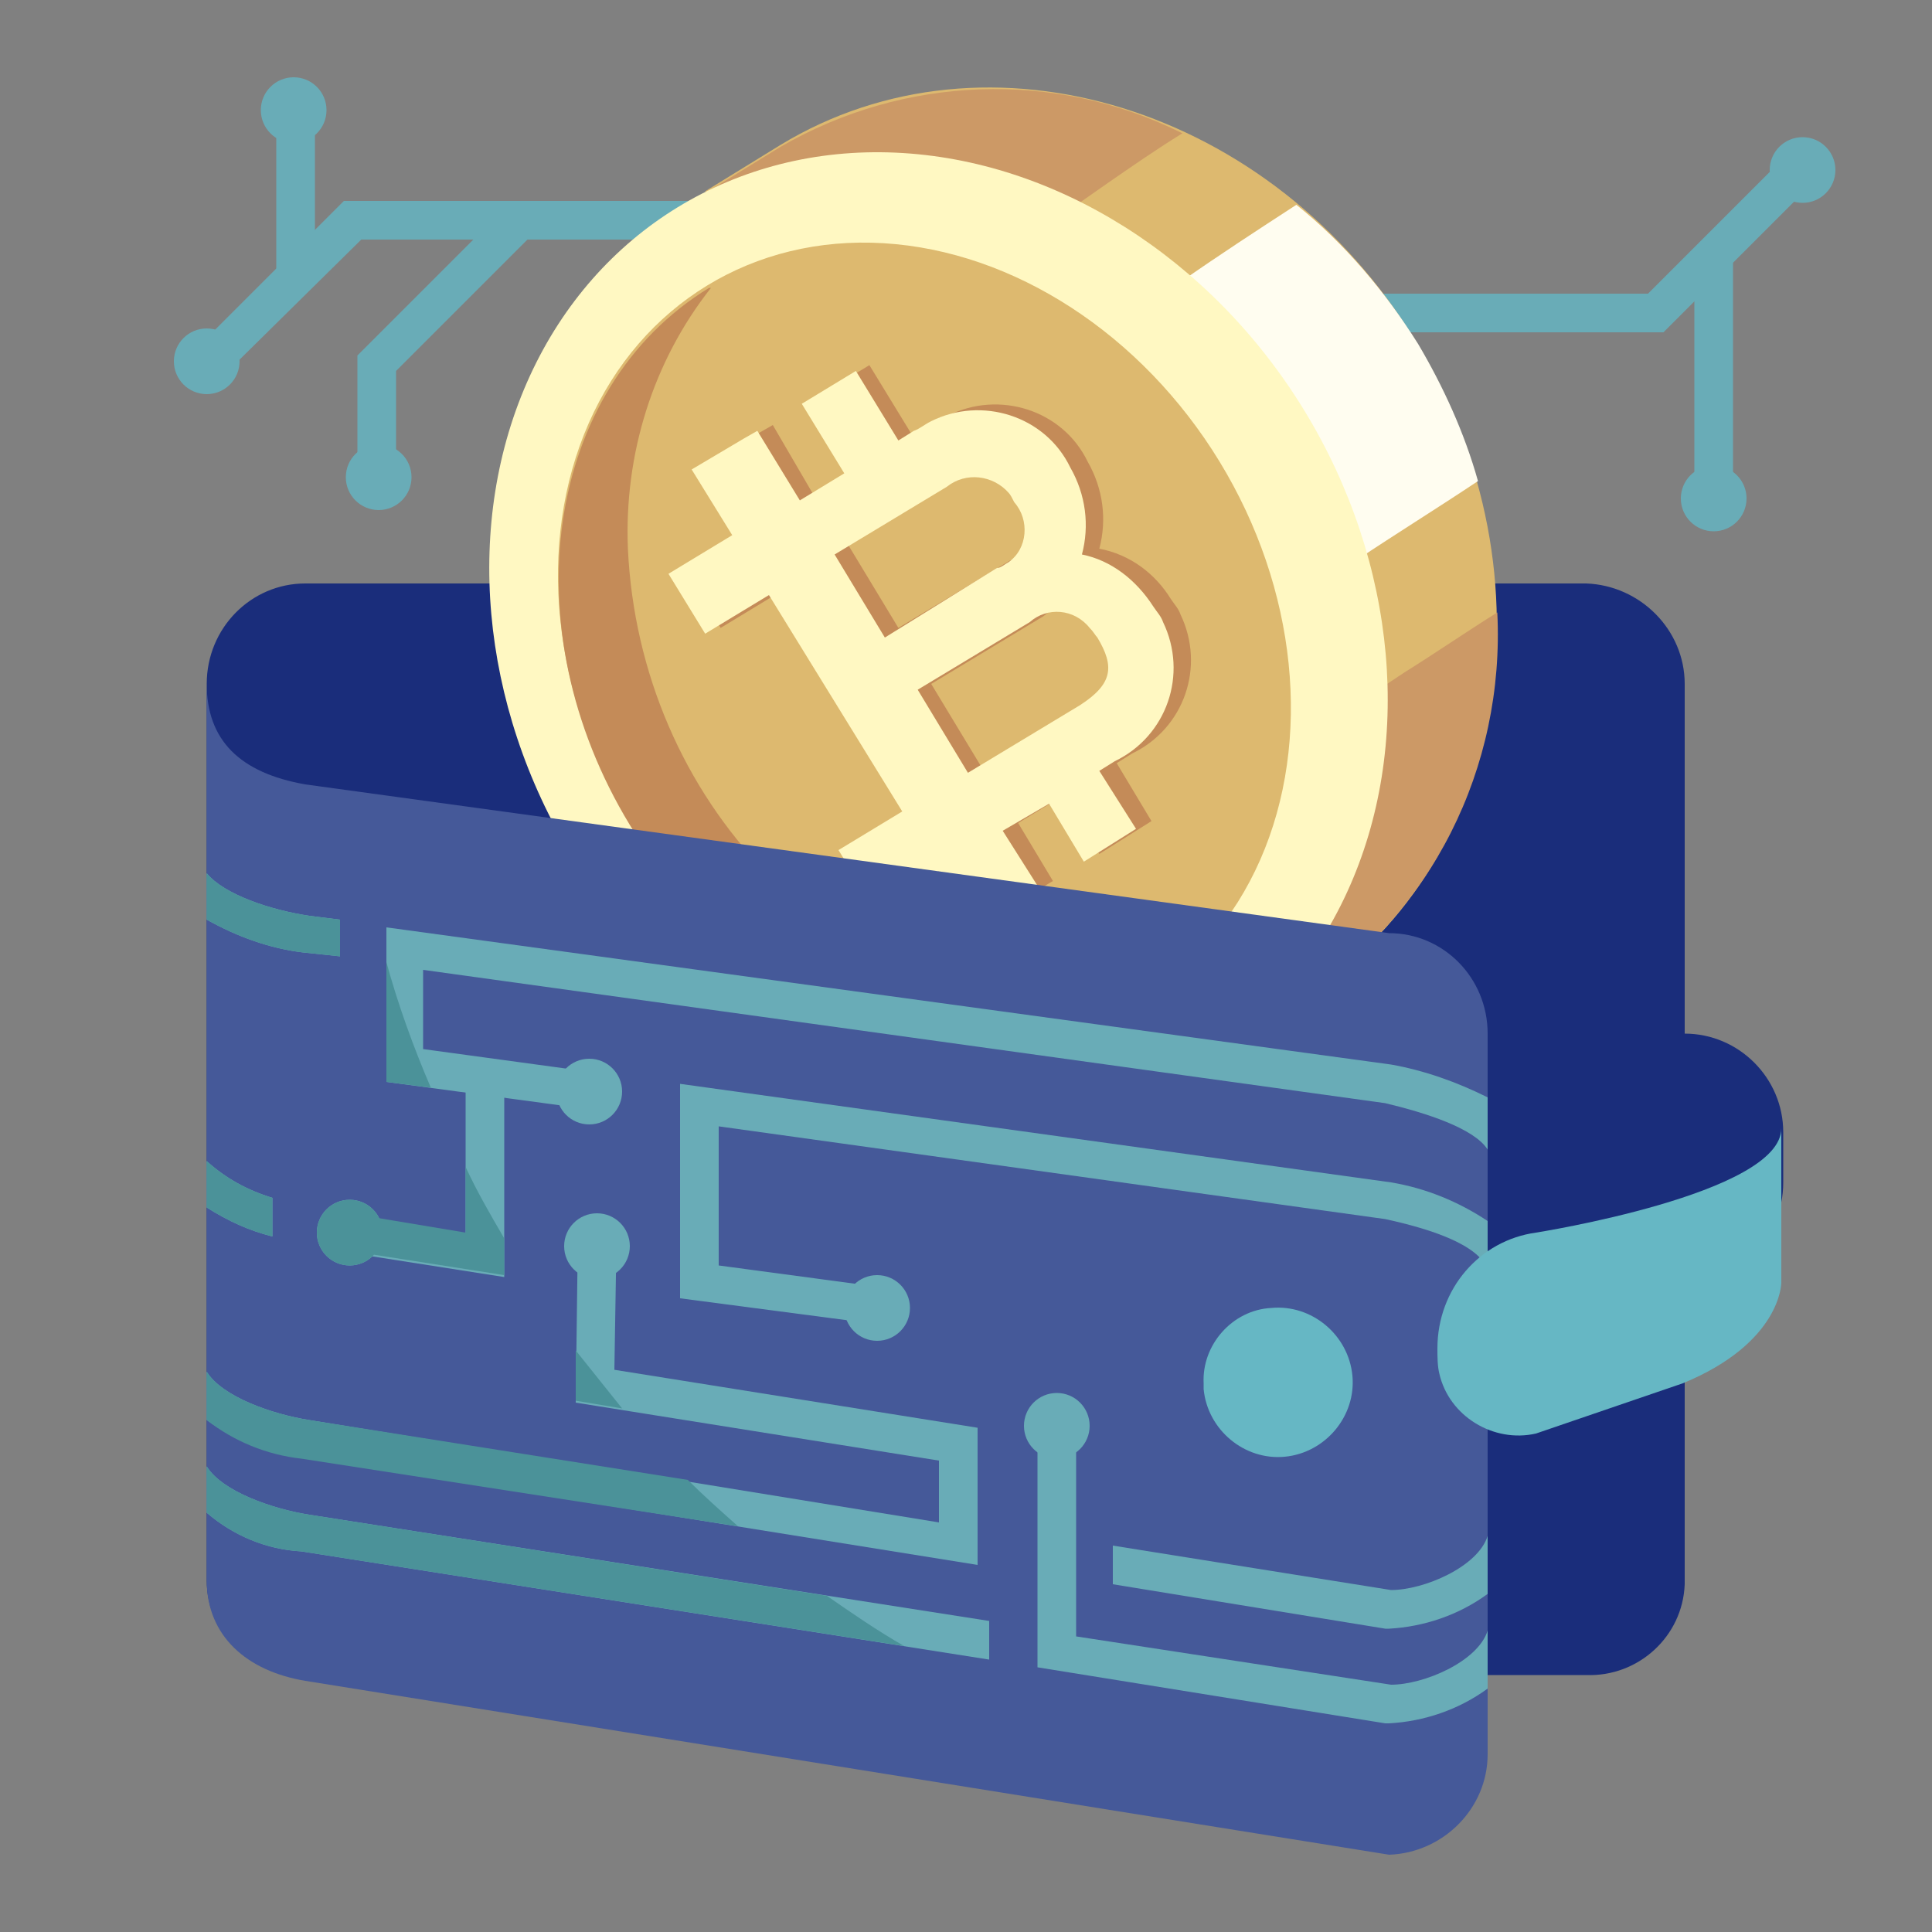
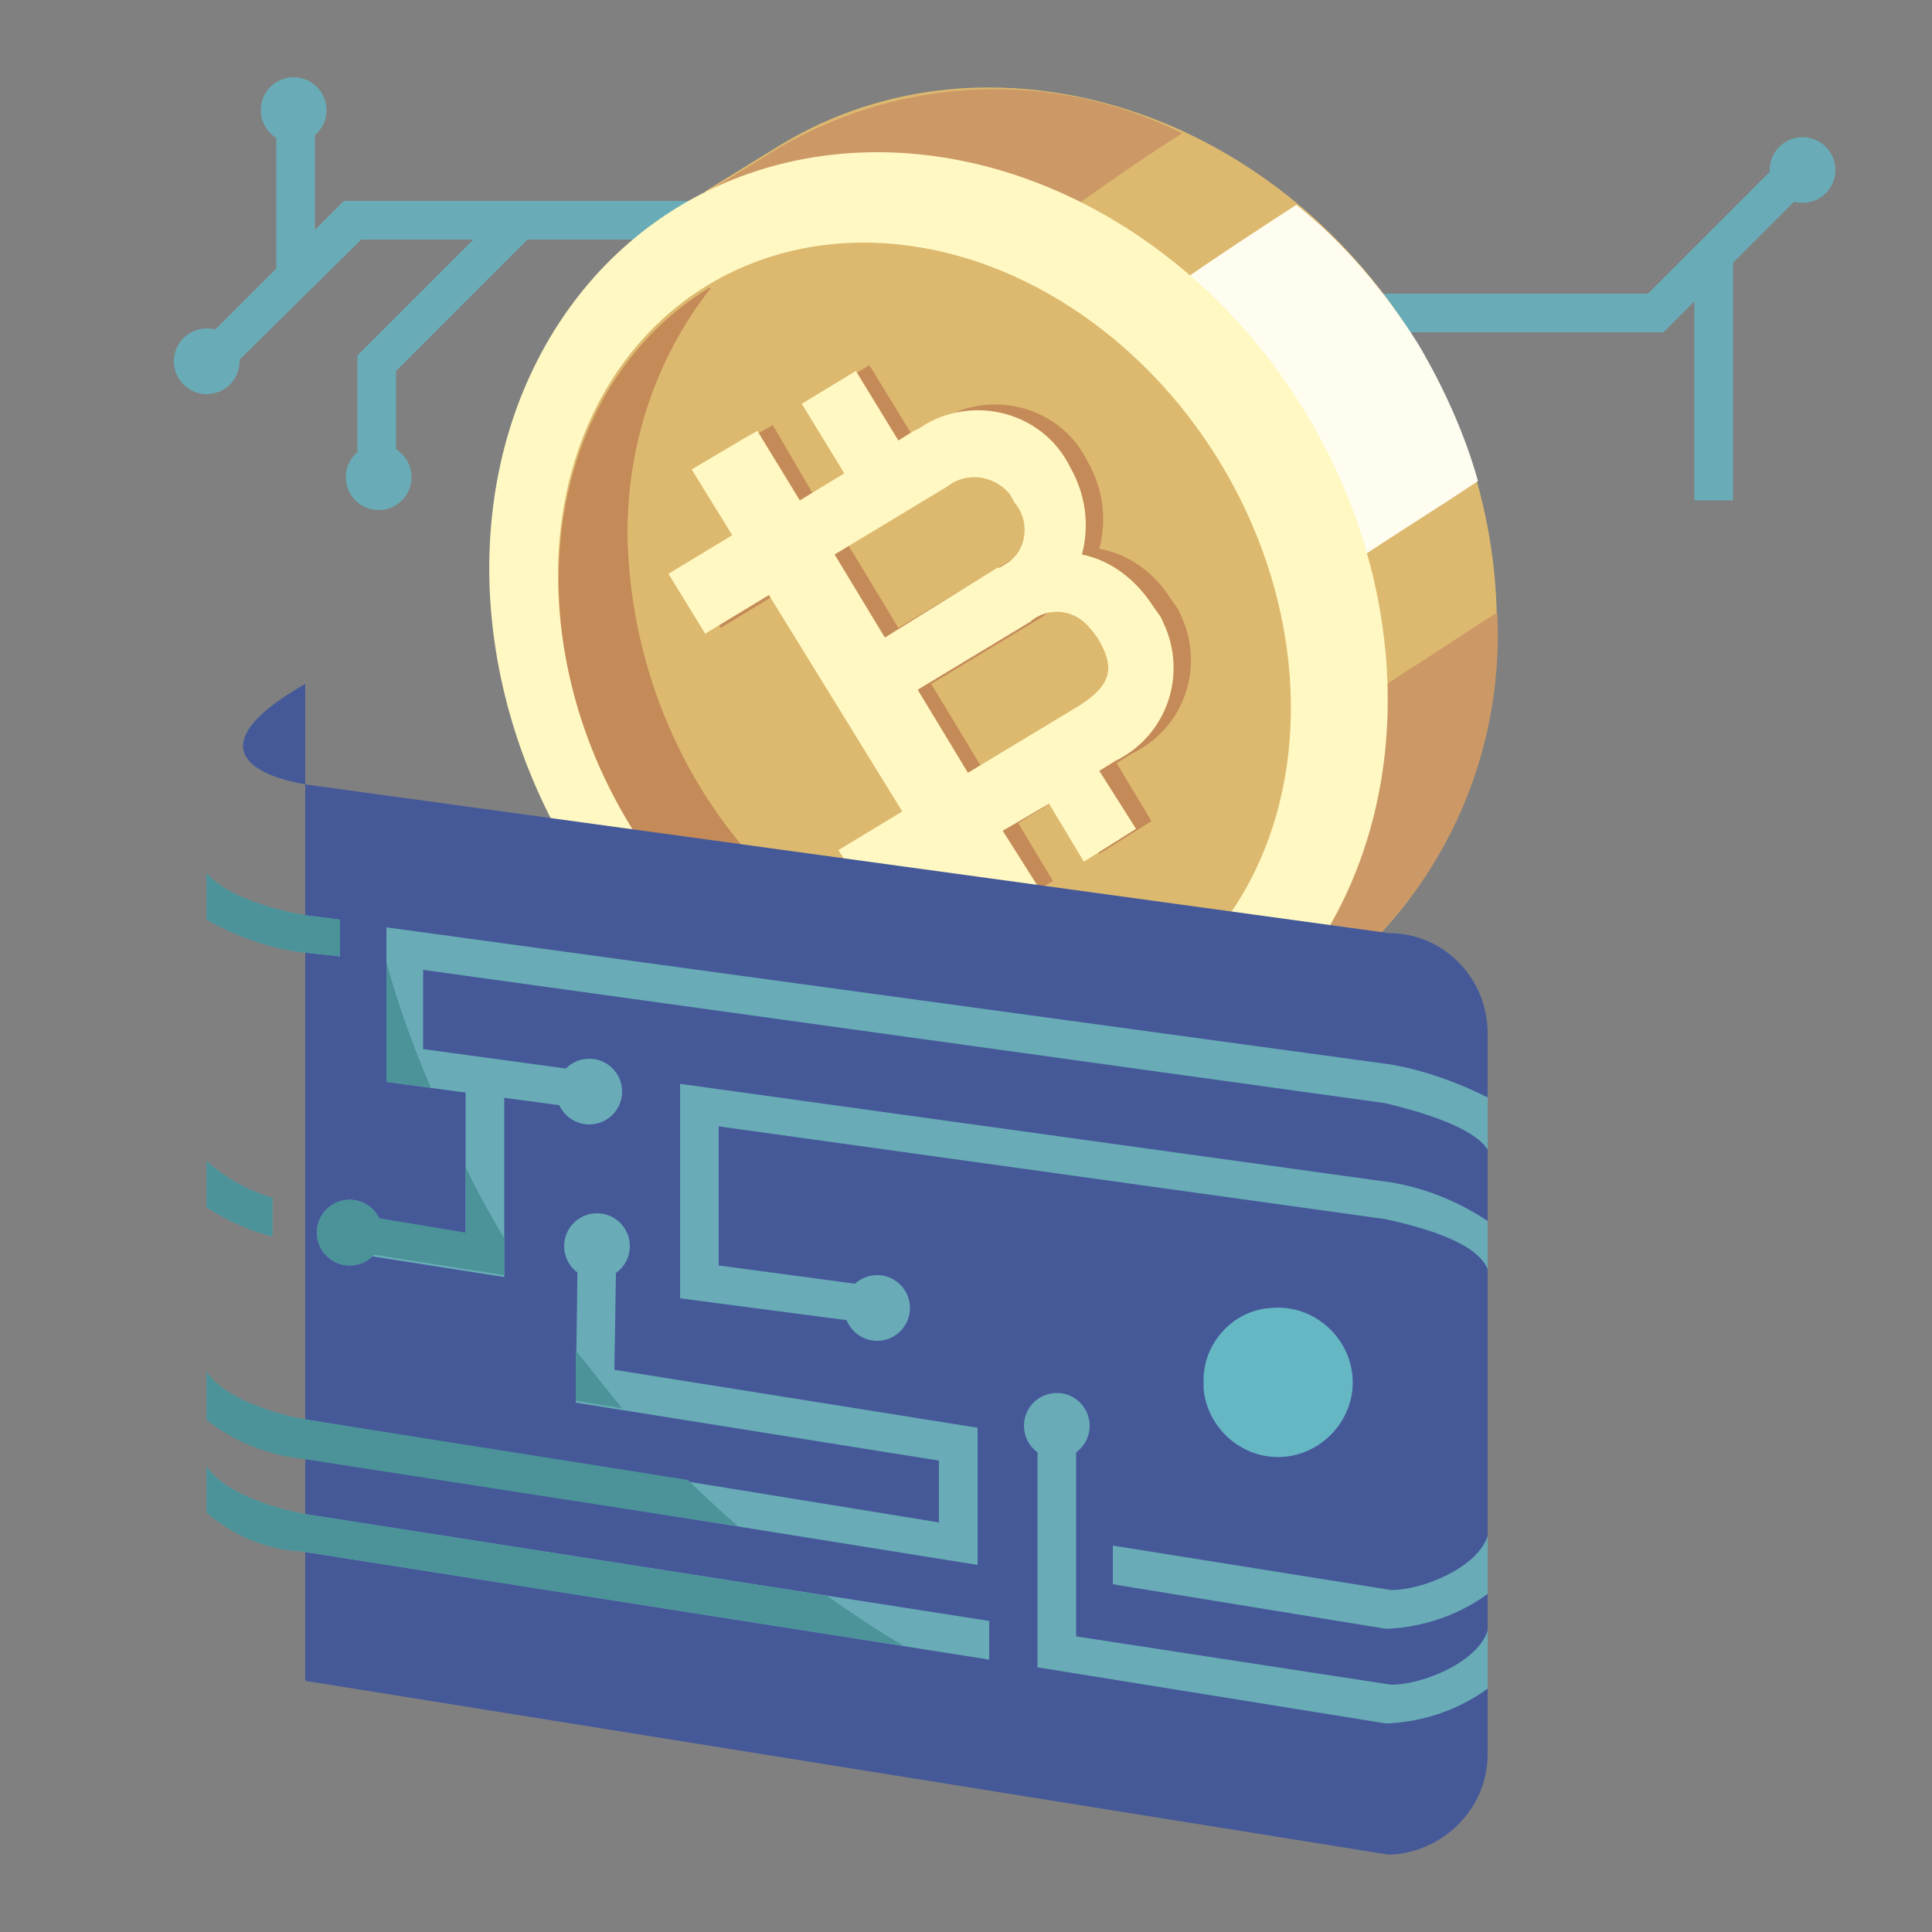
<svg xmlns="http://www.w3.org/2000/svg" version="1.1" id="flat" x="0px" y="0px" width="100px" height="100px" viewBox="0 0 100 100" style="enable-background:new 0 0 100 100;" xml:space="preserve">
  <rect x="0" y="0" width="100" height="100" fill="#808080" stroke="none" />
  <style type="text/css">
	.st0{fill:#69ACB7;}
	.st1{fill:#1A2D7B;}
	.st2{fill:#DDB96F;}
	.st3{fill:#CC9966;}
	.st4{fill:#FFFDF0;}
	.st5{fill:#FFF8C2;}
	.st6{fill:#C48B58;}
	.st7{fill:#455999;}
	.st8{fill:#66B7C4;}
	.st9{fill:#4B9299;}
</style>
  <path class="st0" d="M86.1,17.2H68.7v-2h16.6L92.5,8l1.4,1.4L86.1,17.2z" />
  <path class="st0" d="M87.7,13.6h2v12.3h-2V13.6z" />
  <path class="st0" d="M11.4,19.6L10,18.2l7.8-7.8h19.3v2H18.7L11.4,19.6z" />
  <path class="st0" d="M20.5,24.5h-2v-6.1l7.8-7.8l1.4,1.4l-7.2,7.2V24.5z" />
  <path class="st0" d="M14.3,5.6h2V14h-2V5.6z" />
-   <path class="st1" d="M87.2,53.5V35.4c0-2.8-2.3-5.1-5.1-5.2H15.8c-2.8,0-5.1,2.3-5.1,5.2v46.4c0,2.7,2.2,4.9,4.9,4.9  c0.1,0,0.1,0,0.2,0h66.3c2.7,0.1,5-2,5.1-4.7c0-0.1,0-0.1,0-0.2V66.4c2.8,0,5.1-2.3,5.1-5.2v-2.6C92.3,55.8,90,53.5,87.2,53.5  L87.2,53.5z" />
  <path class="st2" d="M63.4,54.1l3.9-2.4c10.7-6.6,13.4-21.8,6-34S51.1,1,40.4,7.5l-3.9,2.4L63.4,54.1z" />
  <path class="st3" d="M47.4,16.6c3.3-2.4,6.6-4.8,9.9-7.1c1.3-0.9,2.6-1.8,3.9-2.6c-6.6-3.3-14.4-3-20.8,0.7l-3.9,2.4l6.3,10.2  C44.3,19,45.8,17.7,47.4,16.6L47.4,16.6z" />
  <path class="st4" d="M59.1,36.6c3.7-2.6,7.3-5.2,11.1-7.6c2.1-1.4,4.2-2.7,6.3-4.1c-0.7-2.5-1.8-4.9-3.1-7.1  c-1.7-2.7-3.8-5.2-6.3-7.2c-2,1.3-4,2.6-6,4c-3.5,2.5-7,5-10.5,7.6c-1.5,1.1-3.1,2.3-4.6,3.5l8.6,14.1  C56.1,38.6,57.6,37.6,59.1,36.6L59.1,36.6z" />
  <path class="st3" d="M72.7,34.8C67.8,38,63.1,42,57.9,45l5.5,9.1l3.9-2.4c6.8-4.3,10.6-12,10.2-20C75.9,32.7,74.3,33.8,72.7,34.8  L72.7,34.8z" />
  <ellipse class="st0" cx="93.3" cy="8.8" rx="1.7" ry="1.7" />
-   <ellipse class="st0" cx="88.7" cy="25.8" rx="1.7" ry="1.7" />
  <ellipse transform="matrix(0.853 -0.521 0.521 0.853 -9.968 30.159)" class="st5" cx="48.6" cy="32.8" rx="22.2" ry="25.9" />
  <ellipse transform="matrix(0.853 -0.521 0.521 0.853 -10.307 29.844)" class="st2" cx="47.9" cy="33.2" rx="17.9" ry="21.6" />
  <path class="st6" d="M48,22l-0.8,0.5l-2.2-3.6l-2.8,1.7l2.2,3.6l-2.3,1.4L40,22l-0.7,0.4L36.6,24l2.1,3.4l-3.3,2l1.9,3.1l3.3-2  l6.8,11.1l-3.3,2l1.9,3.1l3.3-2l1.8,2.9l0.7-0.4l2.7-1.6l-1.8-3l2.3-1.4l1.9,3l2.7-1.7l-1.8-3l0.8-0.5c2.7-1.3,3.8-4.5,2.5-7.2  c-0.1-0.3-0.3-0.5-0.5-0.8c-0.8-1.3-2.1-2.3-3.7-2.6c0.4-1.5,0.2-3.1-0.6-4.5c-1.3-2.7-4.6-3.7-7.2-2.4C48.5,21.6,48.3,21.8,48,22  L48,22z M53.2,25.6c0.8,0.9,0.7,2.4-0.3,3.1c-0.2,0.1-0.4,0.3-0.6,0.3l-5.8,3.5l-2.6-4.3l5.8-3.5c1-0.8,2.4-0.6,3.2,0.3  C53,25.2,53.1,25.4,53.2,25.6L53.2,25.6z M57.5,32.7c0.9,1.5,0.8,2.4-0.9,3.5l-5.8,3.5l-2.6-4.3l5.8-3.5c0.9-0.8,2.3-0.7,3.1,0.3  C57.3,32.3,57.4,32.5,57.5,32.7L57.5,32.7z" />
  <path class="st5" d="M47.3,22.3l-0.8,0.5l-2.2-3.6l-2.8,1.7l2.2,3.6l-2.3,1.4l-2.2-3.6l-0.7,0.4l-2.7,1.6l2.1,3.4l-3.3,2l1.9,3.1  l3.3-2L46.7,42l-3.3,2l1.9,3.1l3.3-2l1.8,2.9l0.7-0.4l2.7-1.6l-1.9-3l2.4-1.4l1.8,3l2.7-1.7l-1.9-3l0.8-0.5c2.7-1.3,3.8-4.5,2.5-7.2  c-0.1-0.3-0.3-0.5-0.5-0.8C58.8,30,57.5,29,56,28.7c0.4-1.5,0.2-3.1-0.6-4.5c-1.3-2.7-4.6-3.7-7.2-2.4C47.8,22,47.6,22.2,47.3,22.3  L47.3,22.3z M52.5,26c0.8,0.9,0.7,2.4-0.3,3.1c-0.2,0.1-0.4,0.3-0.6,0.3L45.8,33l-2.6-4.3l5.8-3.5c1-0.8,2.4-0.6,3.2,0.3  C52.3,25.6,52.4,25.8,52.5,26L52.5,26z M56.8,33c0.9,1.5,0.8,2.4-0.9,3.5l-5.8,3.5l-2.6-4.3l5.8-3.5c0.9-0.8,2.3-0.7,3.1,0.3  C56.6,32.7,56.7,32.9,56.8,33L56.8,33z" />
  <g>
    <ellipse class="st0" cx="10.7" cy="18.7" rx="1.7" ry="1.7" />
    <ellipse class="st0" cx="19.6" cy="24.7" rx="1.7" ry="1.7" />
    <ellipse class="st0" cx="15.2" cy="5.7" rx="1.7" ry="1.7" />
  </g>
  <path class="st6" d="M56.3,52.2c-13.3,0-23.2-10.9-23.8-23.8c-0.2-4.9,1.3-9.7,4.3-13.5l-0.1,0c-8.5,5.2-10.3,17.6-4.1,27.8  c6,9.9,17.4,13.9,25.8,9.4C57.7,52.1,57,52.2,56.3,52.2L56.3,52.2z" />
-   <path class="st7" d="M15.8,40.6l56.1,7.7c2.8,0,5.1,2.3,5.1,5.2v37.3c0,2.8-2.3,5.1-5.1,5.2L15.8,87c-3-0.5-5.1-2.3-5.1-5.2V35.4  C10.7,38.3,12.4,40,15.8,40.6L15.8,40.6z" />
+   <path class="st7" d="M15.8,40.6l56.1,7.7c2.8,0,5.1,2.3,5.1,5.2v37.3c0,2.8-2.3,5.1-5.1,5.2L15.8,87V35.4  C10.7,38.3,12.4,40,15.8,40.6L15.8,40.6z" />
  <path class="st8" d="M65.8,67.7c2.1-0.2,4,1.4,4.2,3.5s-1.4,4-3.5,4.2c-2.1,0.2-4-1.4-4.2-3.5c0-0.1,0-0.2,0-0.3  C62.2,69.6,63.8,67.8,65.8,67.7z" />
  <g>
    <path class="st0" d="M77,82.5c-1.5,1.1-3.3,1.7-5.1,1.8l-0.2,0L57.6,82l0-2L72,82.3c1.7,0,4.5-1.2,5-2.8L77,82.5z" />
    <path class="st0" d="M77,59.5c-0.7-1.1-3.2-1.9-5.3-2.4l-49.8-6.9v4.1l8.8,1.2l-0.3,1.9L20,56v-8L72,55.1c1.7,0.3,3.4,0.9,5,1.7   V59.5z" />
    <path class="st0" d="M77,65.7c-0.5-1.3-3-2.1-5.3-2.6l-34.5-4.8v7.2l8.2,1.1l-0.3,1.9l-9.9-1.3V56.1L72,61.2c1.8,0.3,3.5,1,5,2   L77,65.7z" />
    <path class="st0" d="M26.1,66.1l-8.3-1.3l0.3-1.9l6,1v-7.5h2L26.1,66.1z" />
    <path class="st0" d="M77,87.4c-1.5,1.1-3.3,1.7-5.1,1.8l-0.2,0l-18-2.9V73.8h2v10.9L72,87.2c1.7,0,4.5-1.2,5-2.8L77,87.4z" />
    <ellipse class="st0" cx="30.5" cy="56.5" rx="1.7" ry="1.7" />
    <ellipse class="st0" cx="45.4" cy="67.7" rx="1.7" ry="1.7" />
    <ellipse class="st0" cx="18.1" cy="63.8" rx="1.7" ry="1.7" />
    <ellipse class="st0" cx="30.9" cy="64.5" rx="1.7" ry="1.7" />
    <ellipse class="st0" cx="54.7" cy="73.8" rx="1.7" ry="1.7" />
  </g>
-   <path class="st8" d="M79.5,63.8c0,0,12.7-2,12.7-5.4v8c0,0,0,3.1-5.1,5.2l-7.6,2.6c-2.2,0.5-4.5-0.9-5-3.1c-0.1-0.4-0.1-0.9-0.1-1.3  C74.4,66.7,76.6,64.2,79.5,63.8z" />
  <path class="st0" d="M14.1,64l0-2c-1.3-0.4-2.4-1-3.4-1.9v2.4C11.8,63.2,12.9,63.7,14.1,64L14.1,64z" />
  <path class="st0" d="M16,78.4c-1.9-0.3-4.5-1.2-5.3-2.5v2.4c1.4,1.2,3.1,1.9,4.9,2l35.6,5.6l0-2L16,78.4z" />
  <path class="st0" d="M15.7,49.3l1.9,0.2l0-1.9L16,47.4c-2-0.3-4.4-1.1-5.3-2.2v2.4C12.3,48.5,14,49.1,15.7,49.3z" />
  <path class="st0" d="M15.7,75.4L50.6,81v-7.1l-18.8-3l0.1-6.1l-2,0l-0.1,7.8l18.8,3v3.2L16,73.5c-1.9-0.3-4.5-1.2-5.3-2.5v2.5  C12.2,74.6,13.9,75.2,15.7,75.4L15.7,75.4z" />
  <path class="st9" d="M20,49.8V56l2.3,0.3C21.4,54.2,20.6,52,20,49.8L20,49.8z" />
  <path class="st9" d="M24.1,60.4v3.4l-6-1l-0.3,1.9l8.3,1.3v-1.9C25.4,62.9,24.7,61.7,24.1,60.4L24.1,60.4z" />
  <ellipse class="st9" cx="18.1" cy="63.8" rx="1.7" ry="1.7" />
  <path class="st9" d="M14.1,64l0-2c-1.3-0.4-2.4-1-3.4-1.9v2.4C11.8,63.2,12.9,63.7,14.1,64L14.1,64z" />
  <path class="st9" d="M46.8,85.2c-1.4-0.8-2.7-1.7-4-2.6L16,78.4c-1.9-0.3-4.5-1.2-5.3-2.5v2.4c1.4,1.2,3.1,1.9,4.9,2L46.8,85.2  L46.8,85.2z" />
  <path class="st9" d="M15.7,49.3l1.9,0.2l0-1.9L16,47.4c-2-0.3-4.4-1.1-5.3-2.2v2.4C12.3,48.5,14,49.1,15.7,49.3z" />
  <path class="st9" d="M35.6,76.6L16,73.5c-1.9-0.3-4.5-1.2-5.3-2.5v2.5c1.4,1.1,3.1,1.8,4.9,2L38.2,79C37.3,78.2,36.4,77.4,35.6,76.6  L35.6,76.6z" />
  <path class="st9" d="M32.2,72.9c-0.8-1-1.6-2-2.4-3l0,2.6L32.2,72.9z" />
</svg>